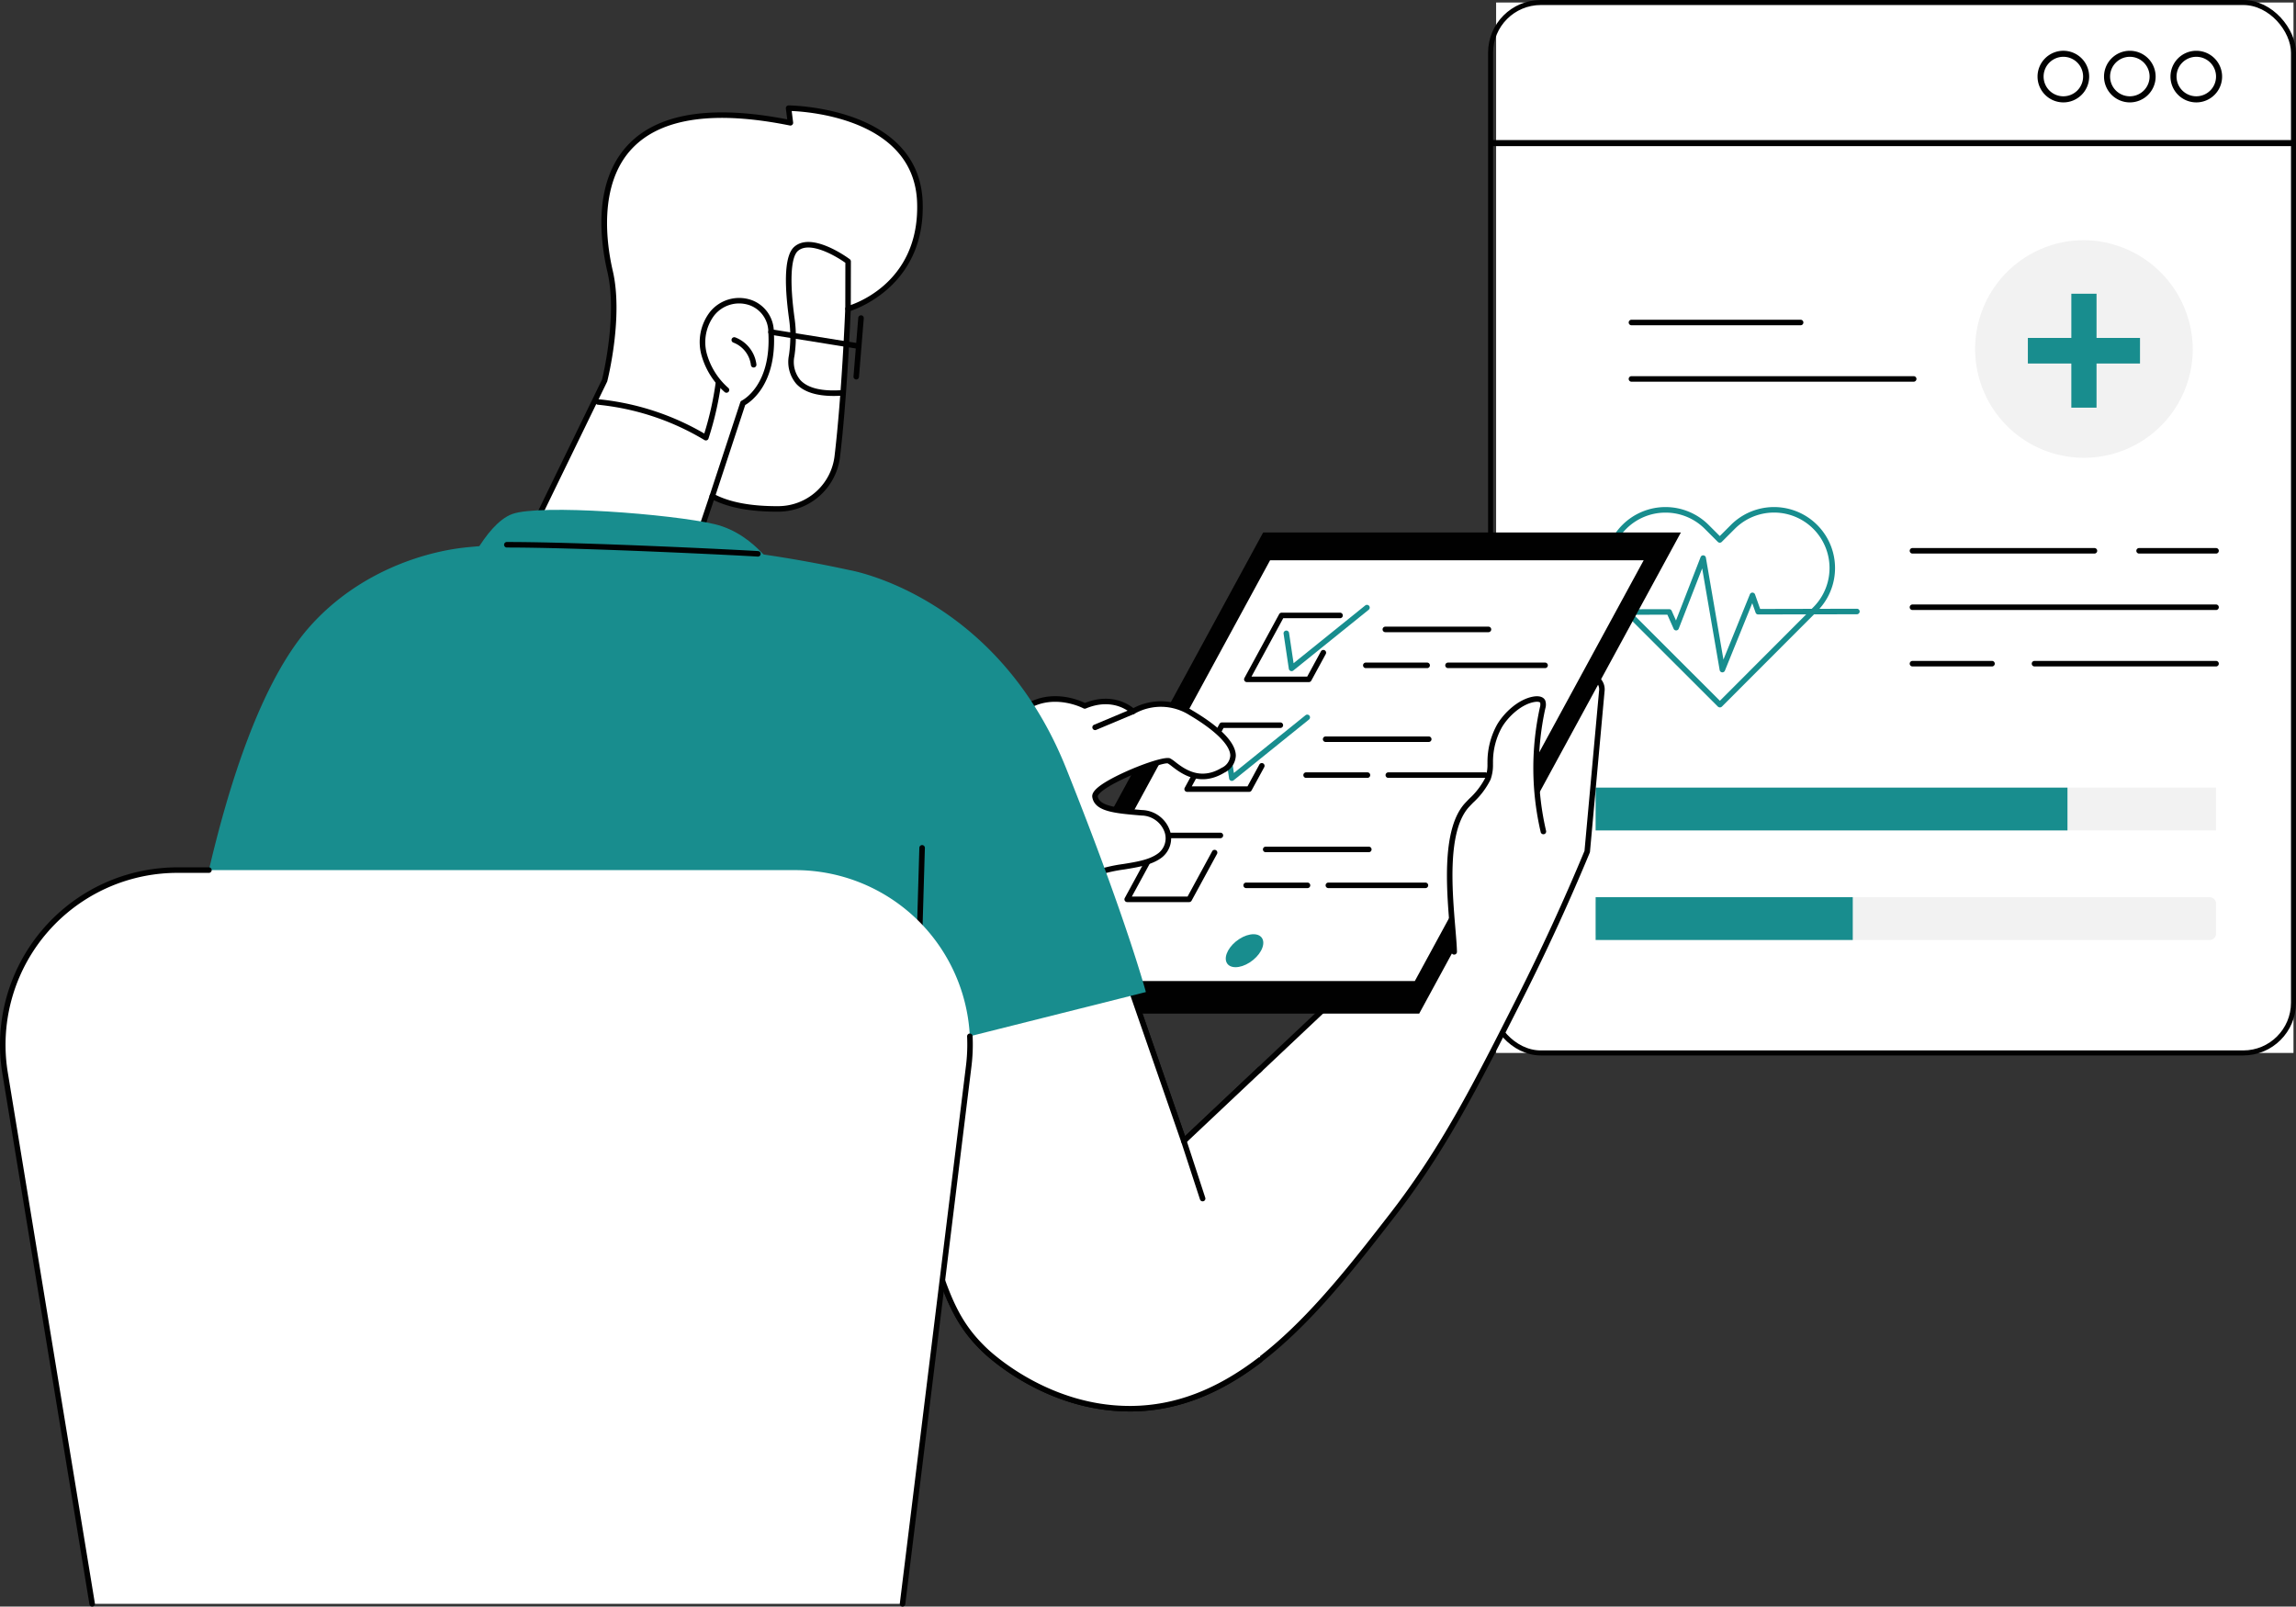
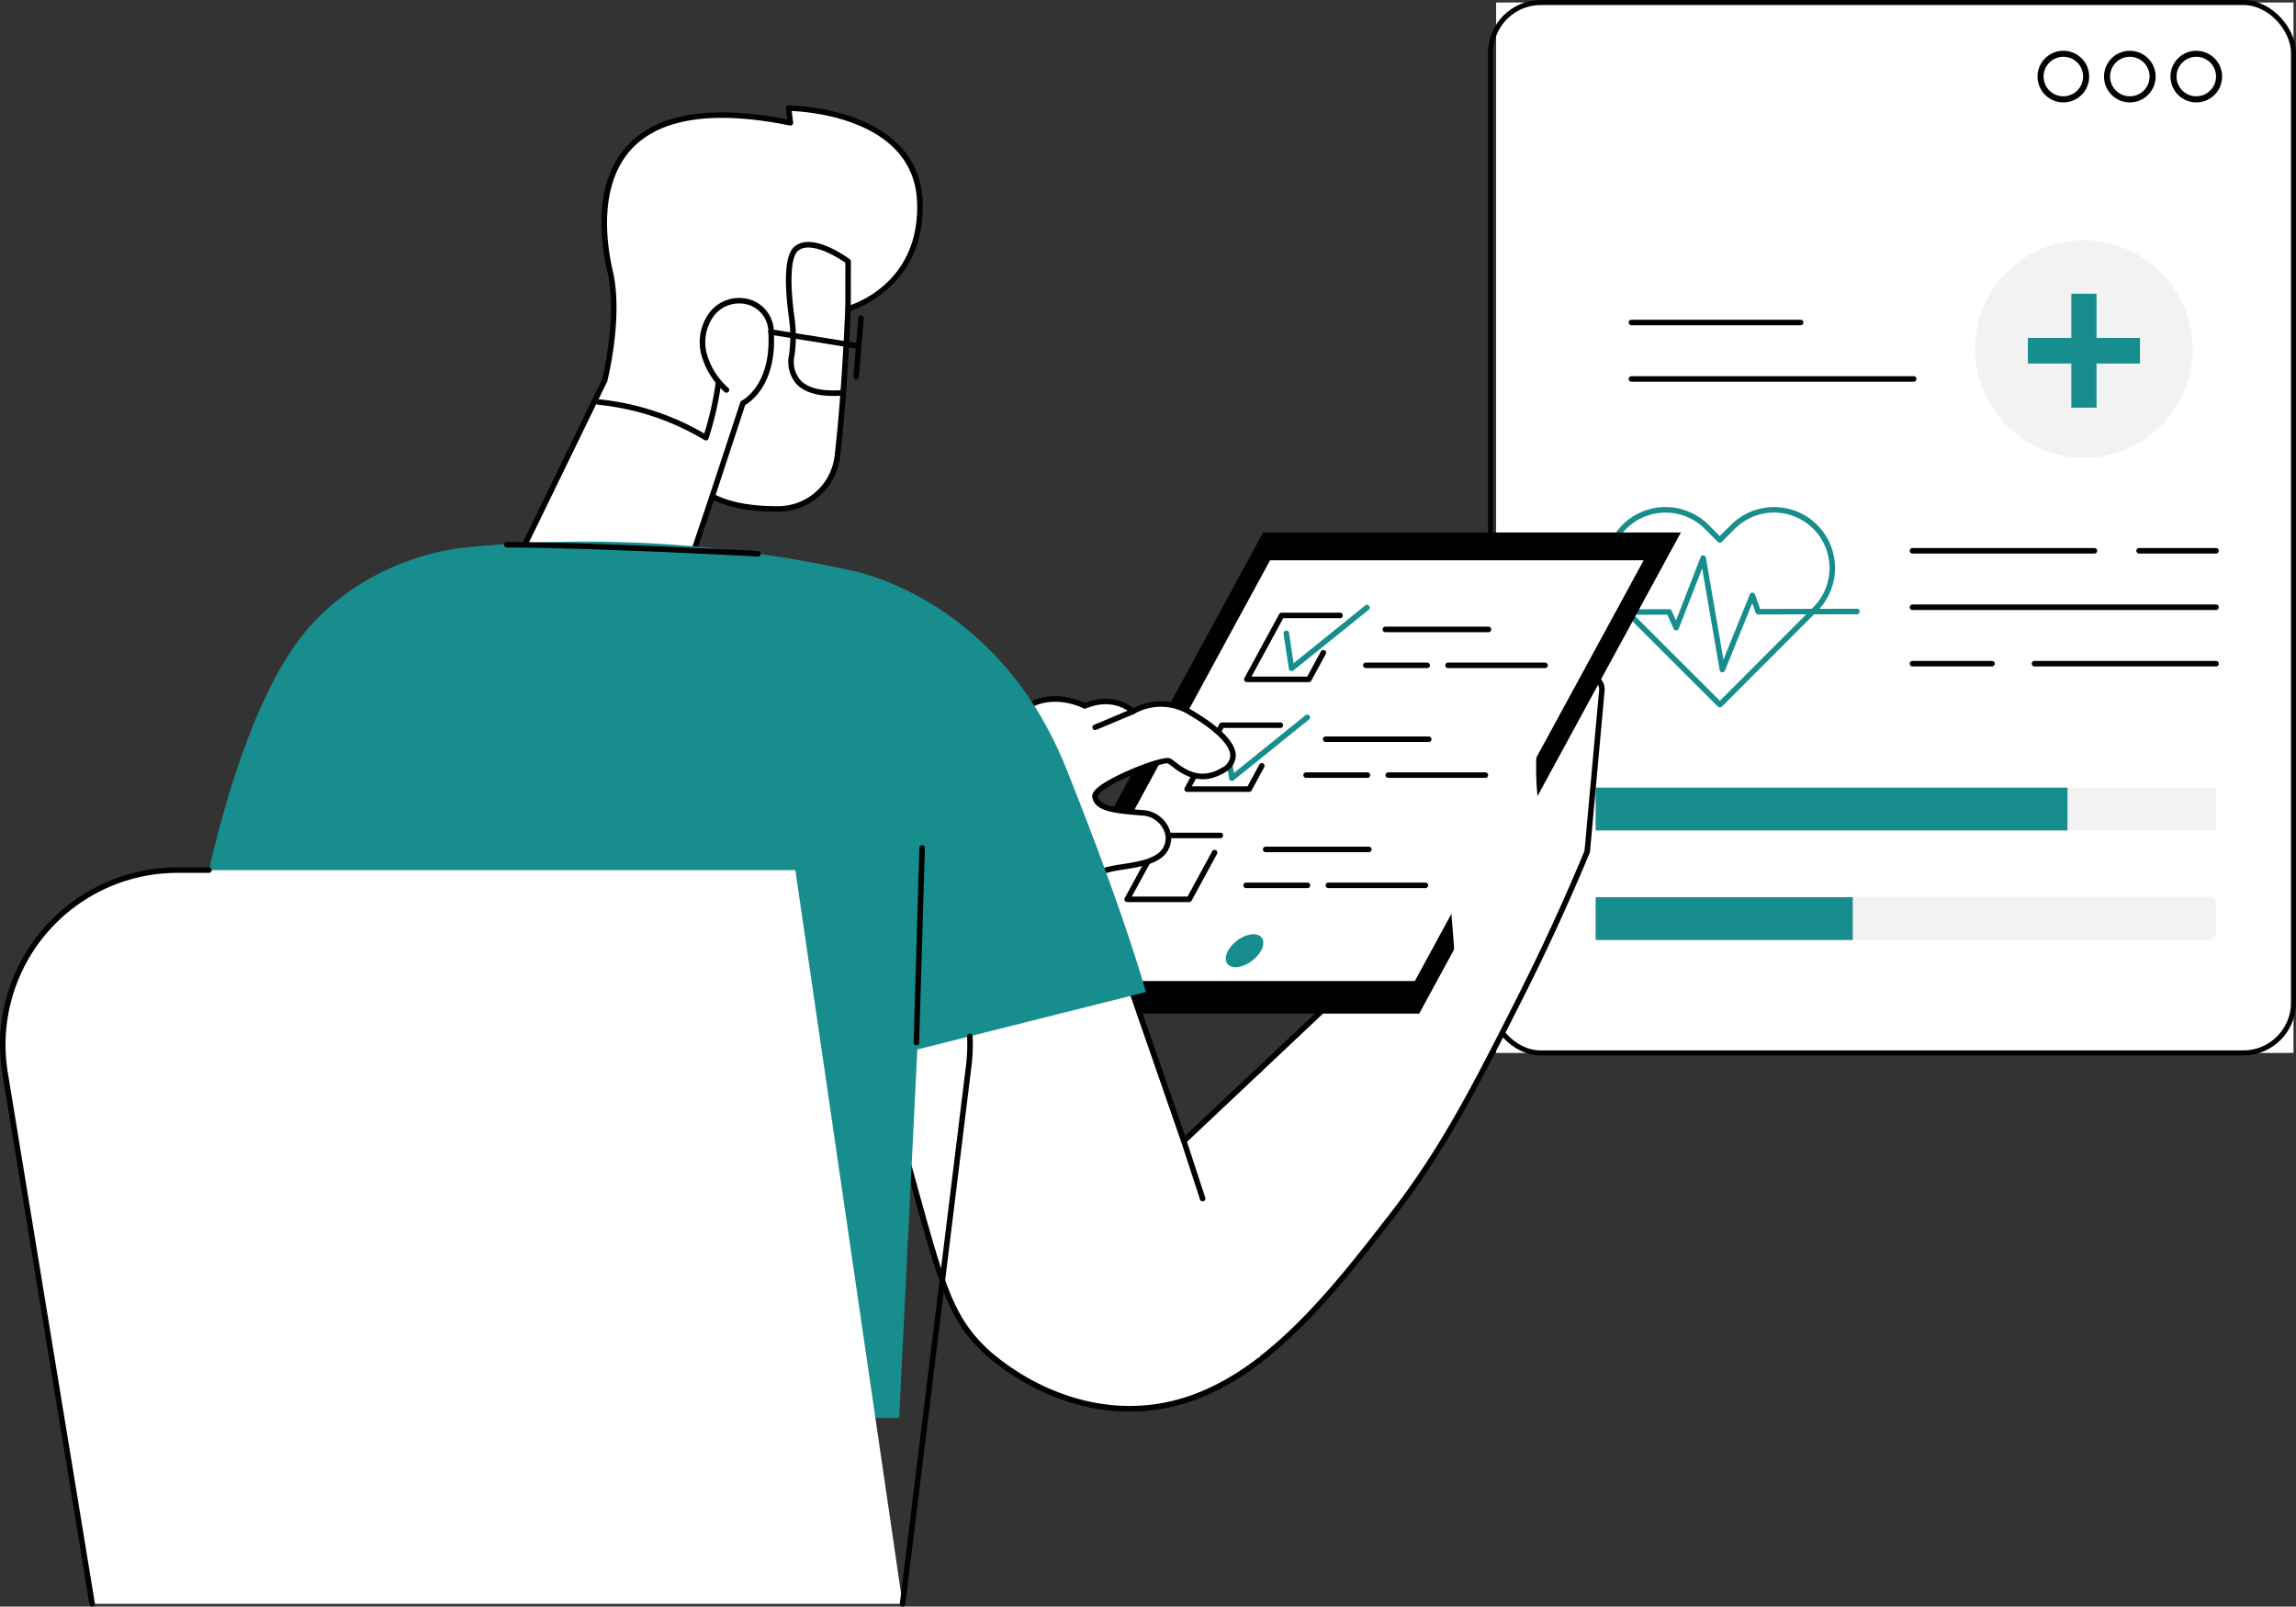
<svg xmlns="http://www.w3.org/2000/svg" id="Illustration5" width="457.193" height="319.95" viewBox="0 0 457.193 319.95">
  <rect x="0" y="0" width="457.193" height="319.95" fill="#333333" stroke="none" />
  <defs>
    <clipPath id="clip-path">
      <rect id="Rectangle_291" data-name="Rectangle 291" width="457.193" height="319.95" fill="none" />
    </clipPath>
  </defs>
  <rect id="Rectangle_286" data-name="Rectangle 286" width="158.778" height="209.192" transform="translate(297.915 0.501)" fill="#fff" />
  <g id="Group_320" data-name="Group 320">
    <g id="Group_319" data-name="Group 319" clip-path="url(#clip-path)">
      <rect id="Rectangle_287" data-name="Rectangle 287" width="159.879" height="209.193" rx="10.002" transform="translate(296.815 0.5)" fill="none" stroke="#010101" stroke-width="1" />
      <path id="Path_7201" data-name="Path 7201" d="M436.634,69.846a21.669,21.669,0,1,1-21.668-22.014,21.842,21.842,0,0,1,21.668,22.014" fill="#f2f2f2" />
      <path id="Path_7202" data-name="Path 7202" d="M426.131,67.3h-8.655V58.5h-5.019V67.3H403.8v5.1h8.655V81.19h5.019V72.4h8.655Z" fill="#188d8e" />
      <path id="Path_7203" data-name="Path 7203" d="M358.551,64.776H324.867a.55.55,0,1,1,0-1.1h33.684a.55.55,0,1,1,0,1.1" fill="#010101" />
      <path id="Path_7204" data-name="Path 7204" d="M381.066,76.016h-56.2a.55.55,0,1,1,0-1.1h56.2a.55.55,0,0,1,0,1.1" fill="#010101" />
      <path id="Path_7205" data-name="Path 7205" d="M342.49,140.88a.555.555,0,0,1-.229-.049.531.531,0,0,1-.2-.125l-19.008-18.99a12.148,12.148,0,0,1,17.187-17.173l2.214,2.211,2.208-2.211a12.148,12.148,0,1,1,17.188,17.173l-18.972,19a.549.549,0,0,1-.389.161m-10.843-38.788a11.037,11.037,0,0,0-7.816,18.845l18.645,18.628,18.6-18.628a11.047,11.047,0,1,0-15.631-15.616l-2.6,2.6a.55.55,0,0,1-.778,0l-2.6-2.6a11.023,11.023,0,0,0-7.816-3.229" fill="#188d8e" />
      <path id="Path_7206" data-name="Path 7206" d="M342.972,133.9a.569.569,0,0,1-.059,0,.55.55,0,0,1-.483-.454l-3.484-20.248-4.665,12a.55.55,0,0,1-.5.351.531.531,0,0,1-.515-.327l-1.249-2.806-18.45.041h0a.55.55,0,0,1,0-1.1l18.809-.042h0a.55.55,0,0,1,.5.326l.857,1.927,4.9-12.62a.546.546,0,0,1,.568-.348.552.552,0,0,1,.487.454l3.493,20.3,5.265-12.991a.537.537,0,0,1,.522-.344.55.55,0,0,1,.506.367l1.019,2.887,19.264-.043h0a.55.55,0,0,1,0,1.1l-19.654.044h0a.551.551,0,0,1-.519-.367l-.665-1.885-5.444,13.434a.55.55,0,0,1-.51.344" fill="#188d8e" />
      <path id="Path_7207" data-name="Path 7207" d="M441.273,110.244H425.951a.55.55,0,0,1,0-1.1h15.322a.55.55,0,0,1,0,1.1" fill="#010101" />
      <path id="Path_7208" data-name="Path 7208" d="M417.056,110.244H380.824a.55.55,0,1,1,0-1.1h36.232a.55.55,0,0,1,0,1.1" fill="#010101" />
      <path id="Path_7209" data-name="Path 7209" d="M441.273,121.484H380.824a.55.55,0,1,1,0-1.1h60.449a.55.55,0,0,1,0,1.1" fill="#010101" />
      <path id="Path_7210" data-name="Path 7210" d="M441.273,132.723h-36.15a.55.55,0,0,1,0-1.1h36.15a.55.55,0,0,1,0,1.1" fill="#010101" />
      <path id="Path_7211" data-name="Path 7211" d="M396.662,132.723H380.824a.55.55,0,1,1,0-1.1h15.838a.55.55,0,1,1,0,1.1" fill="#010101" />
      <path id="Path_7212" data-name="Path 7212" d="M440,187.2H319a1.269,1.269,0,0,1-1.269-1.269v-5.985A1.269,1.269,0,0,1,319,178.676H440a1.269,1.269,0,0,1,1.269,1.269v5.985A1.269,1.269,0,0,1,440,187.2" fill="#f2f2f2" />
      <rect id="Rectangle_288" data-name="Rectangle 288" width="123.541" height="8.523" transform="translate(317.733 156.856)" fill="#f2f2f2" />
      <rect id="Rectangle_289" data-name="Rectangle 289" width="51.2" height="8.523" transform="translate(317.732 178.676)" fill="#188d8e" />
      <rect id="Rectangle_290" data-name="Rectangle 290" width="93.955" height="8.523" transform="translate(317.732 156.856)" fill="#188d8e" />
      <path id="Path_7213" data-name="Path 7213" d="M103.322,110.892l17.084-35.129s3.2-12.642,1.083-21.722S115.537,16.012,157.4,24.449l-.366-2.914s25.543.006,26.15,18.8c.553,17.1-14.317,21.162-14.317,21.162s-.663,17.113-2.134,29.4a11.837,11.837,0,0,1-11.645,10.443c-4.441.033-9.5-.5-13.25-2.521l-4.9,14.574Z" fill="#fff" />
      <path id="Path_7214" data-name="Path 7214" d="M136.931,113.951l-.041,0-33.609-2.508a.55.55,0,0,1-.454-.789l17.058-35.077c.221-.9,3.061-12.862,1.068-21.408-1.481-6.354-2.9-18.116,4.273-25.5,5.964-6.147,16.57-7.8,31.529-4.9l-.271-2.157a.551.551,0,0,1,.546-.62c.261,0,26.083.227,26.7,19.336.51,15.762-11.951,20.775-14.334,21.587-.109,2.612-.786,17.908-2.121,29.061A12.406,12.406,0,0,1,155.087,101.9c-5.382.045-9.725-.729-12.936-2.289l-4.7,13.968a.551.551,0,0,1-.521.375m-32.76-3.547,32.374,2.416,4.767-14.169a.552.552,0,0,1,.783-.309c3.094,1.671,7.463,2.5,12.984,2.455a11.306,11.306,0,0,0,11.1-9.958c1.451-12.128,2.123-29.188,2.13-29.359a.551.551,0,0,1,.4-.51c.59-.162,14.445-4.161,13.913-20.614-.531-16.433-21.1-18.087-24.974-18.252l.286,2.277a.55.55,0,0,1-.655.608c-14.964-3.016-25.486-1.522-31.271,4.44-7.059,7.275-5.143,19.549-3.991,24.488,2.123,9.1-.954,21.46-1.086,21.981A.5.5,0,0,1,120.9,76Z" fill="#010101" />
      <path id="Path_7215" data-name="Path 7215" d="M140.555,87.713a.554.554,0,0,1-.285-.079A50.825,50.825,0,0,0,119.044,80.6a.55.55,0,1,1,.105-1.095,51.924,51.924,0,0,1,21.091,6.829,61.925,61.925,0,0,0,2.25-10,.55.55,0,1,1,1.09.152,63.237,63.237,0,0,1-2.5,10.849.546.546,0,0,1-.331.345.551.551,0,0,1-.191.035" fill="#010101" />
-       <path id="Path_7216" data-name="Path 7216" d="M150.072,73.192a.55.55,0,0,1-.546-.49,5.514,5.514,0,0,0-3.5-4.479.55.55,0,0,1,.38-1.033,6.638,6.638,0,0,1,4.218,5.392.551.551,0,0,1-.487.607c-.02,0-.041,0-.061,0" fill="#010101" />
      <path id="Path_7217" data-name="Path 7217" d="M141.834,99.377a.543.543,0,0,1-.172-.028.55.55,0,0,1-.351-.694l6.1-18.545a.545.545,0,0,1,.281-.322c.241-.121,5.943-3.083,5.3-13.628a5.659,5.659,0,0,0-3.761-5.385,6.33,6.33,0,0,0-7.018,2.056,8.858,8.858,0,0,0-1.477,7.588,14.1,14.1,0,0,0,4.3,6.844.55.55,0,0,1-.748.807,15.192,15.192,0,0,1-4.622-7.391,9.842,9.842,0,0,1,1.695-8.544,7.458,7.458,0,0,1,8.278-2.383,6.75,6.75,0,0,1,4.451,6.341c.631,10.295-4.551,13.9-5.7,14.567L142.357,99a.551.551,0,0,1-.523.379" fill="#010101" />
      <path id="Path_7218" data-name="Path 7218" d="M165.988,78.853c-3.453,0-5.949-.81-7.433-2.416a6.753,6.753,0,0,1-1.458-5.686,25.2,25.2,0,0,0,.059-6.987c-1.138-8.111-.8-13.028,1-14.613,3.518-3.1,10.75,2.24,11.056,2.469a.552.552,0,0,1,.221.442l-.017,9.44a.55.55,0,0,1-.55.549h0a.549.549,0,0,1-.548-.551l.016-9.161c-2.059-1.474-7.169-4.37-9.449-2.362-1.44,1.269-1.67,6.239-.634,13.634a26.362,26.362,0,0,1-.058,7.289,5.621,5.621,0,0,0,1.175,4.79c1.444,1.562,4.122,2.243,7.959,2.023a.55.55,0,0,1,.062,1.1c-.481.027-.948.041-1.4.041" fill="#010101" />
      <path id="Path_7219" data-name="Path 7219" d="M170.5,75.571l-.045,0a.55.55,0,0,1-.5-.593L170.9,63.3a.55.55,0,0,1,1.1.09l-.952,11.678a.551.551,0,0,1-.548.506" fill="#010101" />
      <path id="Path_7220" data-name="Path 7220" d="M171,69.485a.522.522,0,0,1-.088-.007l-17.464-2.809a.55.55,0,0,1,.175-1.086l17.464,2.809A.55.55,0,0,1,171,69.485" fill="#010101" />
      <path id="Path_7221" data-name="Path 7221" d="M235.732,227.235l33.787-31.859,9.916-12.154,8.507-9.29,11.124-9.522c1.327-1.938,1.779,1.176,3.945-1.213,2.665-2.938,4.07-10.706,4.07-10.706l2.045-12.084c.392-2.315,2.757-4.732,5.379-5.5,2.684-.785,4.664.44,4.453,2.755q-1.451,15.96-2.9,31.921c-2.968,7.151-7.437,17.372-13.5,29.359-8.7,17.214-15.13,29.936-25.451,43.232-14.1,18.164-29.607,38.143-51.777,38.364-16.52.164-28.258-10.725-29.242-11.669-7.3-7-8.828-13.991-15.545-38.213-2.459-8.866-6.353-22.71-11.474-40.051l52.431-4.369,14.23,41" fill="#fff" />
      <path id="Path_7222" data-name="Path 7222" d="M224.957,281.092c-16.441,0-27.978-10.606-29.248-11.824-6.9-6.62-8.783-13.438-14.372-33.677q-.627-2.275-1.323-4.786c-3.622-13.061-7.482-26.533-11.472-40.042a.551.551,0,0,1,.482-.705l52.432-4.369a.547.547,0,0,1,.565.368l13.952,40.195L269.115,195l9.893-12.126,8.528-9.314a.516.516,0,0,1,.048-.046l11.071-9.477a1.528,1.528,0,0,1,2.178-.618c.51.227.878.392,1.77-.592,2.53-2.789,3.922-10.358,3.936-10.434l2.044-12.078c.424-2.506,2.958-5.113,5.767-5.935a4.426,4.426,0,0,1,4.089.513,3.15,3.15,0,0,1,1.067,2.82l-2.9,31.921a.566.566,0,0,1-.039.161c-4.1,9.88-8.648,19.77-13.513,29.4-8.8,17.406-15.154,29.982-25.508,43.322-13.954,17.977-29.77,38.352-52.206,38.576l-.38,0M169.789,191.1c3.924,13.3,7.72,26.554,11.286,39.412q.7,2.514,1.323,4.787c5.677,20.561,7.39,26.766,14.073,33.175,1.237,1.187,12.476,11.518,28.485,11.518.124,0,.246,0,.37,0,21.9-.218,37.547-20.37,51.348-38.15,10.289-13.256,16.625-25.792,25.395-43.143,4.84-9.577,9.364-19.415,13.446-29.245l2.895-31.837a2.059,2.059,0,0,0-.671-1.871,3.369,3.369,0,0,0-3.08-.306c-2.4.7-4.637,2.972-4.991,5.063l-2.045,12.084c-.059.329-1.465,7.964-4.2,10.983-1.317,1.452-2.221,1.22-3.034.859-.45-.2-.508-.227-.866.3a.515.515,0,0,1-.1.107l-11.1,9.5-8.485,9.265-9.895,12.131a.605.605,0,0,1-.049.052l-33.787,31.859a.55.55,0,0,1-.9-.22l-14.091-40.6Z" fill="#010101" />
      <path id="Path_7223" data-name="Path 7223" d="M282.6,201.858H199.423l52.107-95.819h83.179Z" fill="#010101" />
      <path id="Path_7224" data-name="Path 7224" d="M281.729,195.377H207.337l45.572-83.8H327.3Z" fill="#fff" />
      <path id="Path_7225" data-name="Path 7225" d="M246.76,187.013c-1.98,1.282-3.11,3.361-2.525,4.643s2.664,1.283,4.643,0,3.11-3.361,2.525-4.643-2.663-1.282-4.643,0" fill="#188d8e" />
      <path id="Path_7226" data-name="Path 7226" d="M260.626,135.842H248.279a.55.55,0,0,1-.483-.813l6.92-12.724a.549.549,0,0,1,.483-.288h11.64a.55.55,0,0,1,0,1.1H255.526l-6.321,11.624H260.3l2.729-5.018a.55.55,0,0,1,.967.525l-2.886,5.306a.549.549,0,0,1-.483.287" fill="#010101" />
      <path id="Path_7227" data-name="Path 7227" d="M257.182,133.658a.538.538,0,0,1-.2-.038.548.548,0,0,1-.344-.431l-1.042-6.98a.55.55,0,0,1,1.089-.162l.9,6.029,14.267-11.5a.55.55,0,1,1,.691.857l-15.014,12.107a.553.553,0,0,1-.346.122" fill="#188d8e" />
      <path id="Path_7228" data-name="Path 7228" d="M248.738,157.7H236.391a.55.55,0,0,1-.483-.813l6.92-12.724a.549.549,0,0,1,.483-.288h11.64a.55.55,0,0,1,0,1.1H243.638L237.317,156.6h11.094l2.356-4.332a.55.55,0,1,1,.966.525l-2.512,4.62a.55.55,0,0,1-.483.287" fill="#010101" />
      <path id="Path_7229" data-name="Path 7229" d="M245.294,155.518a.538.538,0,0,1-.2-.038.548.548,0,0,1-.344-.431l-1.042-6.98a.55.55,0,0,1,1.089-.162l.9,6.029,14.267-11.5a.55.55,0,1,1,.691.857L245.639,155.4a.549.549,0,0,1-.345.122" fill="#188d8e" />
      <path id="Path_7230" data-name="Path 7230" d="M236.8,179.653H224.454a.55.55,0,0,1-.483-.813l6.92-12.724a.549.549,0,0,1,.483-.288h11.64a.55.55,0,0,1,0,1.1H231.7l-6.321,11.624h11.094l4.9-9.019a.55.55,0,0,1,.967.526l-5.061,9.306a.55.55,0,0,1-.483.287" fill="#010101" />
      <path id="Path_7231" data-name="Path 7231" d="M296.391,125.9H275.857a.55.55,0,0,1,0-1.1h20.534a.55.55,0,1,1,0,1.1" fill="#010101" />
      <path id="Path_7232" data-name="Path 7232" d="M307.665,133.055H288.338a.55.55,0,1,1,0-1.1h19.327a.55.55,0,0,1,0,1.1" fill="#010101" />
      <path id="Path_7233" data-name="Path 7233" d="M284.181,133.055H271.969a.55.55,0,0,1,0-1.1h12.212a.55.55,0,0,1,0,1.1" fill="#010101" />
      <path id="Path_7234" data-name="Path 7234" d="M284.5,147.765H263.969a.55.55,0,0,1,0-1.1H284.5a.55.55,0,1,1,0,1.1" fill="#010101" />
      <path id="Path_7235" data-name="Path 7235" d="M295.777,154.915H276.45a.55.55,0,1,1,0-1.1h19.327a.55.55,0,0,1,0,1.1" fill="#010101" />
      <path id="Path_7236" data-name="Path 7236" d="M272.293,154.915H260.081a.55.55,0,0,1,0-1.1h12.212a.55.55,0,0,1,0,1.1" fill="#010101" />
      <path id="Path_7237" data-name="Path 7237" d="M272.566,169.715H252.032a.55.55,0,1,1,0-1.1h20.534a.55.55,0,0,1,0,1.1" fill="#010101" />
      <path id="Path_7238" data-name="Path 7238" d="M283.841,176.866H264.514a.55.55,0,1,1,0-1.1h19.327a.55.55,0,0,1,0,1.1" fill="#010101" />
      <path id="Path_7239" data-name="Path 7239" d="M260.356,176.866H248.144a.55.55,0,1,1,0-1.1h12.212a.55.55,0,1,1,0,1.1" fill="#010101" />
      <path id="Path_7240" data-name="Path 7240" d="M307.324,165.587a56.176,56.176,0,0,1-.154-24.605,2.159,2.159,0,0,0,.022-1.259c-.247-.523-1.028-.588-1.787-.453-2.656.471-5.448,2.917-6.868,5.387a14.7,14.7,0,0,0-1.793,7.234,8.724,8.724,0,0,1-.453,3.166c-.728,1.848-2.536,3.531-4.1,5.192-5.72,6.075-2.766,23.192-2.628,29.314Z" fill="#fff" />
-       <path id="Path_7241" data-name="Path 7241" d="M289.563,190.114a.55.55,0,0,1-.55-.538c-.027-1.188-.162-2.811-.319-4.69-.663-7.947-1.665-19.955,3.1-25.014.24-.255.486-.51.732-.767a14.886,14.886,0,0,0,3.256-4.249,7.54,7.54,0,0,0,.409-2.735l.006-.244a15.389,15.389,0,0,1,1.866-7.494c1.347-2.343,4.19-5.112,7.248-5.654,1.184-.211,2.053.066,2.381.759a2.558,2.558,0,0,1,.02,1.6,55.272,55.272,0,0,0,.148,24.364.55.55,0,1,1-1.067.267,56.361,56.361,0,0,1-.16-24.847,2.009,2.009,0,0,0,.064-.915c-.078-.165-.513-.268-1.193-.147-2.591.46-5.225,2.924-6.487,5.12a14.147,14.147,0,0,0-1.72,6.974l-.006.24a8.532,8.532,0,0,1-.485,3.113,15.622,15.622,0,0,1-3.486,4.609c-.244.253-.488.506-.725.759-4.426,4.7-3.448,16.415-2.8,24.167.158,1.9.3,3.536.322,4.757a.551.551,0,0,1-.537.563h-.013" fill="#010101" />
      <path id="Path_7242" data-name="Path 7242" d="M250.876,212.955l-15.145,14.28-14.23-41-52.431,4.37c5.122,17.341,9.015,31.184,11.474,40.051,6.717,24.222,8.249,31.213,15.546,38.212.984.944,12.721,11.834,29.242,11.669,9.628-.1,18-3.923,25.544-9.7Z" fill="#fff" />
      <path id="Path_7243" data-name="Path 7243" d="M224.957,281.091c-16.441,0-27.978-10.606-29.248-11.824-6.9-6.619-8.783-13.438-14.371-33.677q-.628-2.275-1.324-4.786c-3.622-13.06-7.481-26.533-11.471-40.042a.549.549,0,0,1,.482-.7l52.431-4.37a.549.549,0,0,1,.565.368l13.952,40.2,14.526-13.7a.55.55,0,0,1,.755.8l-15.145,14.28a.55.55,0,0,1-.9-.219l-14.09-40.6L169.789,191.1c3.924,13.3,7.72,26.555,11.286,39.412q.7,2.514,1.323,4.787c5.677,20.561,7.39,26.766,14.073,33.176,1.237,1.186,12.477,11.518,28.485,11.518l.37,0c8.658-.087,16.906-3.224,25.216-9.593a.55.55,0,0,1,.669.874c-8.505,6.519-16.969,9.73-25.874,9.819l-.38,0" fill="#010101" />
      <path id="Path_7244" data-name="Path 7244" d="M239.474,239.247a.55.55,0,0,1-.523-.38l-3.742-11.461a.55.55,0,0,1,1.046-.342L240,238.526a.551.551,0,0,1-.352.694.57.57,0,0,1-.171.027" fill="#010101" />
      <path id="Path_7245" data-name="Path 7245" d="M202.193,184.186s12.334-8.985,16.431-10.429,9.479-1.105,12.461-3.472,1.668-7.957-3.756-8.413-8.846-.829-9.279-3.177,13.453-7.765,14.719-7.159,5.149,5.286,10.781,1.853-2.076-8.874-6.4-11.429a11.238,11.238,0,0,0-11.544-.273s-3.634-3.588-9.6-1.091c0,0-6.181-3.347-11.848.361,0,0-3.324-1.591-10.567,1.752s-24.458,17.966-24.458,17.966Z" fill="#fff" />
      <path id="Path_7246" data-name="Path 7246" d="M202.193,184.736a.548.548,0,0,1-.319-.1L168.82,161.123a.552.552,0,0,1-.037-.868c.705-.6,17.355-14.709,24.584-18.046,6.264-2.891,9.732-2.188,10.733-1.863,5.238-3.253,10.724-.941,11.936-.354,5.16-2.05,8.614.2,9.642,1.028a11.721,11.721,0,0,1,11.754.465c3.935,2.327,8.631,5.777,8.652,9a3.942,3.942,0,0,1-2.248,3.372c-4.947,3.016-8.682.142-10.477-1.24a6.732,6.732,0,0,0-.827-.586c-1.085-.243-10.868,3.381-13.454,5.859-.43.412-.5.648-.487.7.355,1.923,3.569,2.289,8.784,2.728a6.07,6.07,0,0,1,5.592,4.126,4.858,4.858,0,0,1-1.54,5.266c-1.927,1.53-4.777,1.992-7.533,2.439a30.194,30.194,0,0,0-5.087,1.122c-3.975,1.4-16.168,10.265-16.29,10.354a.553.553,0,0,1-.324.106m-32.156-24.1,32.153,22.87c2.01-1.453,12.449-8.93,16.251-10.27a30.988,30.988,0,0,1,5.277-1.17c2.737-.444,5.323-.864,7.025-2.214a3.768,3.768,0,0,0,1.171-4.087,4.962,4.962,0,0,0-4.632-3.347c-5.368-.452-9.248-.778-9.773-3.626-.125-.676.33-1.384,1.431-2.227,3.224-2.467,12.689-6.189,14.067-5.527a6.665,6.665,0,0,1,1.023.706c1.724,1.327,4.932,3.795,9.234,1.173a2.9,2.9,0,0,0,1.72-2.426c-.014-2.083-2.971-5.021-8.112-8.06a10.638,10.638,0,0,0-10.99-.269.551.551,0,0,1-.661-.086c-.138-.134-3.466-3.291-9-.975a.548.548,0,0,1-.474-.023c-.058-.032-5.968-3.142-11.284.337a.552.552,0,0,1-.539.036c-.028-.012-3.243-1.409-10.1,1.755-6.376,2.943-20.814,14.932-23.791,17.43" fill="#010101" />
      <path id="Path_7247" data-name="Path 7247" d="M218.063,145.4a.551.551,0,0,1-.213-1.058l7.545-3.167a.55.55,0,0,1,.426,1.014l-7.545,3.168a.555.555,0,0,1-.213.043" fill="#010101" />
      <path id="Path_7248" data-name="Path 7248" d="M182.666,209l-3.622,73.4H24.511l11.022-74.8s6.79-61.039,26.155-82.825c9.511-10.7,22.426-14.846,31.053-15.757a246.434,246.434,0,0,1,76.421,4.52s29.307,4.9,43.134,39.474c11.978,29.944,15.877,44.556,15.877,44.556Z" fill="#188d8e" />
-       <path id="Path_7249" data-name="Path 7249" d="M155.359,114.951s-4.53-8.557-13.087-10.57-34.73-4.027-40.267-2.013-10.066,13.086-10.066,13.086Z" fill="#188d8e" />
      <path id="Path_7250" data-name="Path 7250" d="M150.9,110.845h-.037c-3.022-.2-34.747-1.808-49.936-1.808a.55.55,0,0,1,0-1.1c15.213,0,46.983,1.608,50.009,1.81a.55.55,0,0,1-.036,1.1" fill="#010101" />
      <path id="Path_7251" data-name="Path 7251" d="M182.477,208.19h-.017a.551.551,0,0,1-.534-.566l1.141-38.792a.55.55,0,0,1,1.1.032l-1.141,38.792a.551.551,0,0,1-.549.534" fill="#010101" />
-       <path id="Path_7252" data-name="Path 7252" d="M18.35,319.4,1.011,213.7a34.784,34.784,0,0,1,34.325-40.414H158.373A34.784,34.784,0,0,1,192.9,212.313L179.722,319.4Z" fill="#fff" />
+       <path id="Path_7252" data-name="Path 7252" d="M18.35,319.4,1.011,213.7a34.784,34.784,0,0,1,34.325-40.414H158.373L179.722,319.4Z" fill="#fff" />
      <path id="Path_7253" data-name="Path 7253" d="M18.35,319.95a.55.55,0,0,1-.542-.461L.469,213.785a35.332,35.332,0,0,1,34.868-41.053H41.6a.55.55,0,0,1,0,1.1H35.337A34.233,34.233,0,0,0,1.555,213.606L18.894,319.311a.549.549,0,0,1-.544.639" fill="#010101" />
      <path id="Path_7254" data-name="Path 7254" d="M179.723,319.95a.519.519,0,0,1-.068,0,.55.55,0,0,1-.479-.613L192.35,212.245a34.612,34.612,0,0,0,.223-5.857.551.551,0,0,1,1.1-.052,35.882,35.882,0,0,1-.23,6.044L180.268,319.467a.549.549,0,0,1-.545.483" fill="#010101" />
-       <path id="Path_7255" data-name="Path 7255" d="M456.383,29.1H297.125c-.171,0-.31-.27-.31-.6s.139-.6.31-.6H456.383c.172,0,.31.27.31.6s-.138.6-.31.6" fill="#010101" />
      <path id="Path_7256" data-name="Path 7256" d="M432.2,15.248a5.139,5.139,0,1,1,5.139,5.144,5.147,5.147,0,0,1-5.139-5.144m1.207,0a3.932,3.932,0,1,0,3.932-3.937,3.939,3.939,0,0,0-3.932,3.937" fill="#010101" />
      <path id="Path_7257" data-name="Path 7257" d="M418.965,15.248a5.139,5.139,0,1,1,5.14,5.144,5.148,5.148,0,0,1-5.14-5.144m1.207,0a3.933,3.933,0,1,0,3.933-3.937,3.939,3.939,0,0,0-3.933,3.937" fill="#010101" />
      <path id="Path_7258" data-name="Path 7258" d="M405.727,15.248a5.14,5.14,0,1,1,5.14,5.144,5.148,5.148,0,0,1-5.14-5.144m1.207,0a3.933,3.933,0,1,0,3.933-3.937,3.939,3.939,0,0,0-3.933,3.937" fill="#010101" />
    </g>
  </g>
</svg>